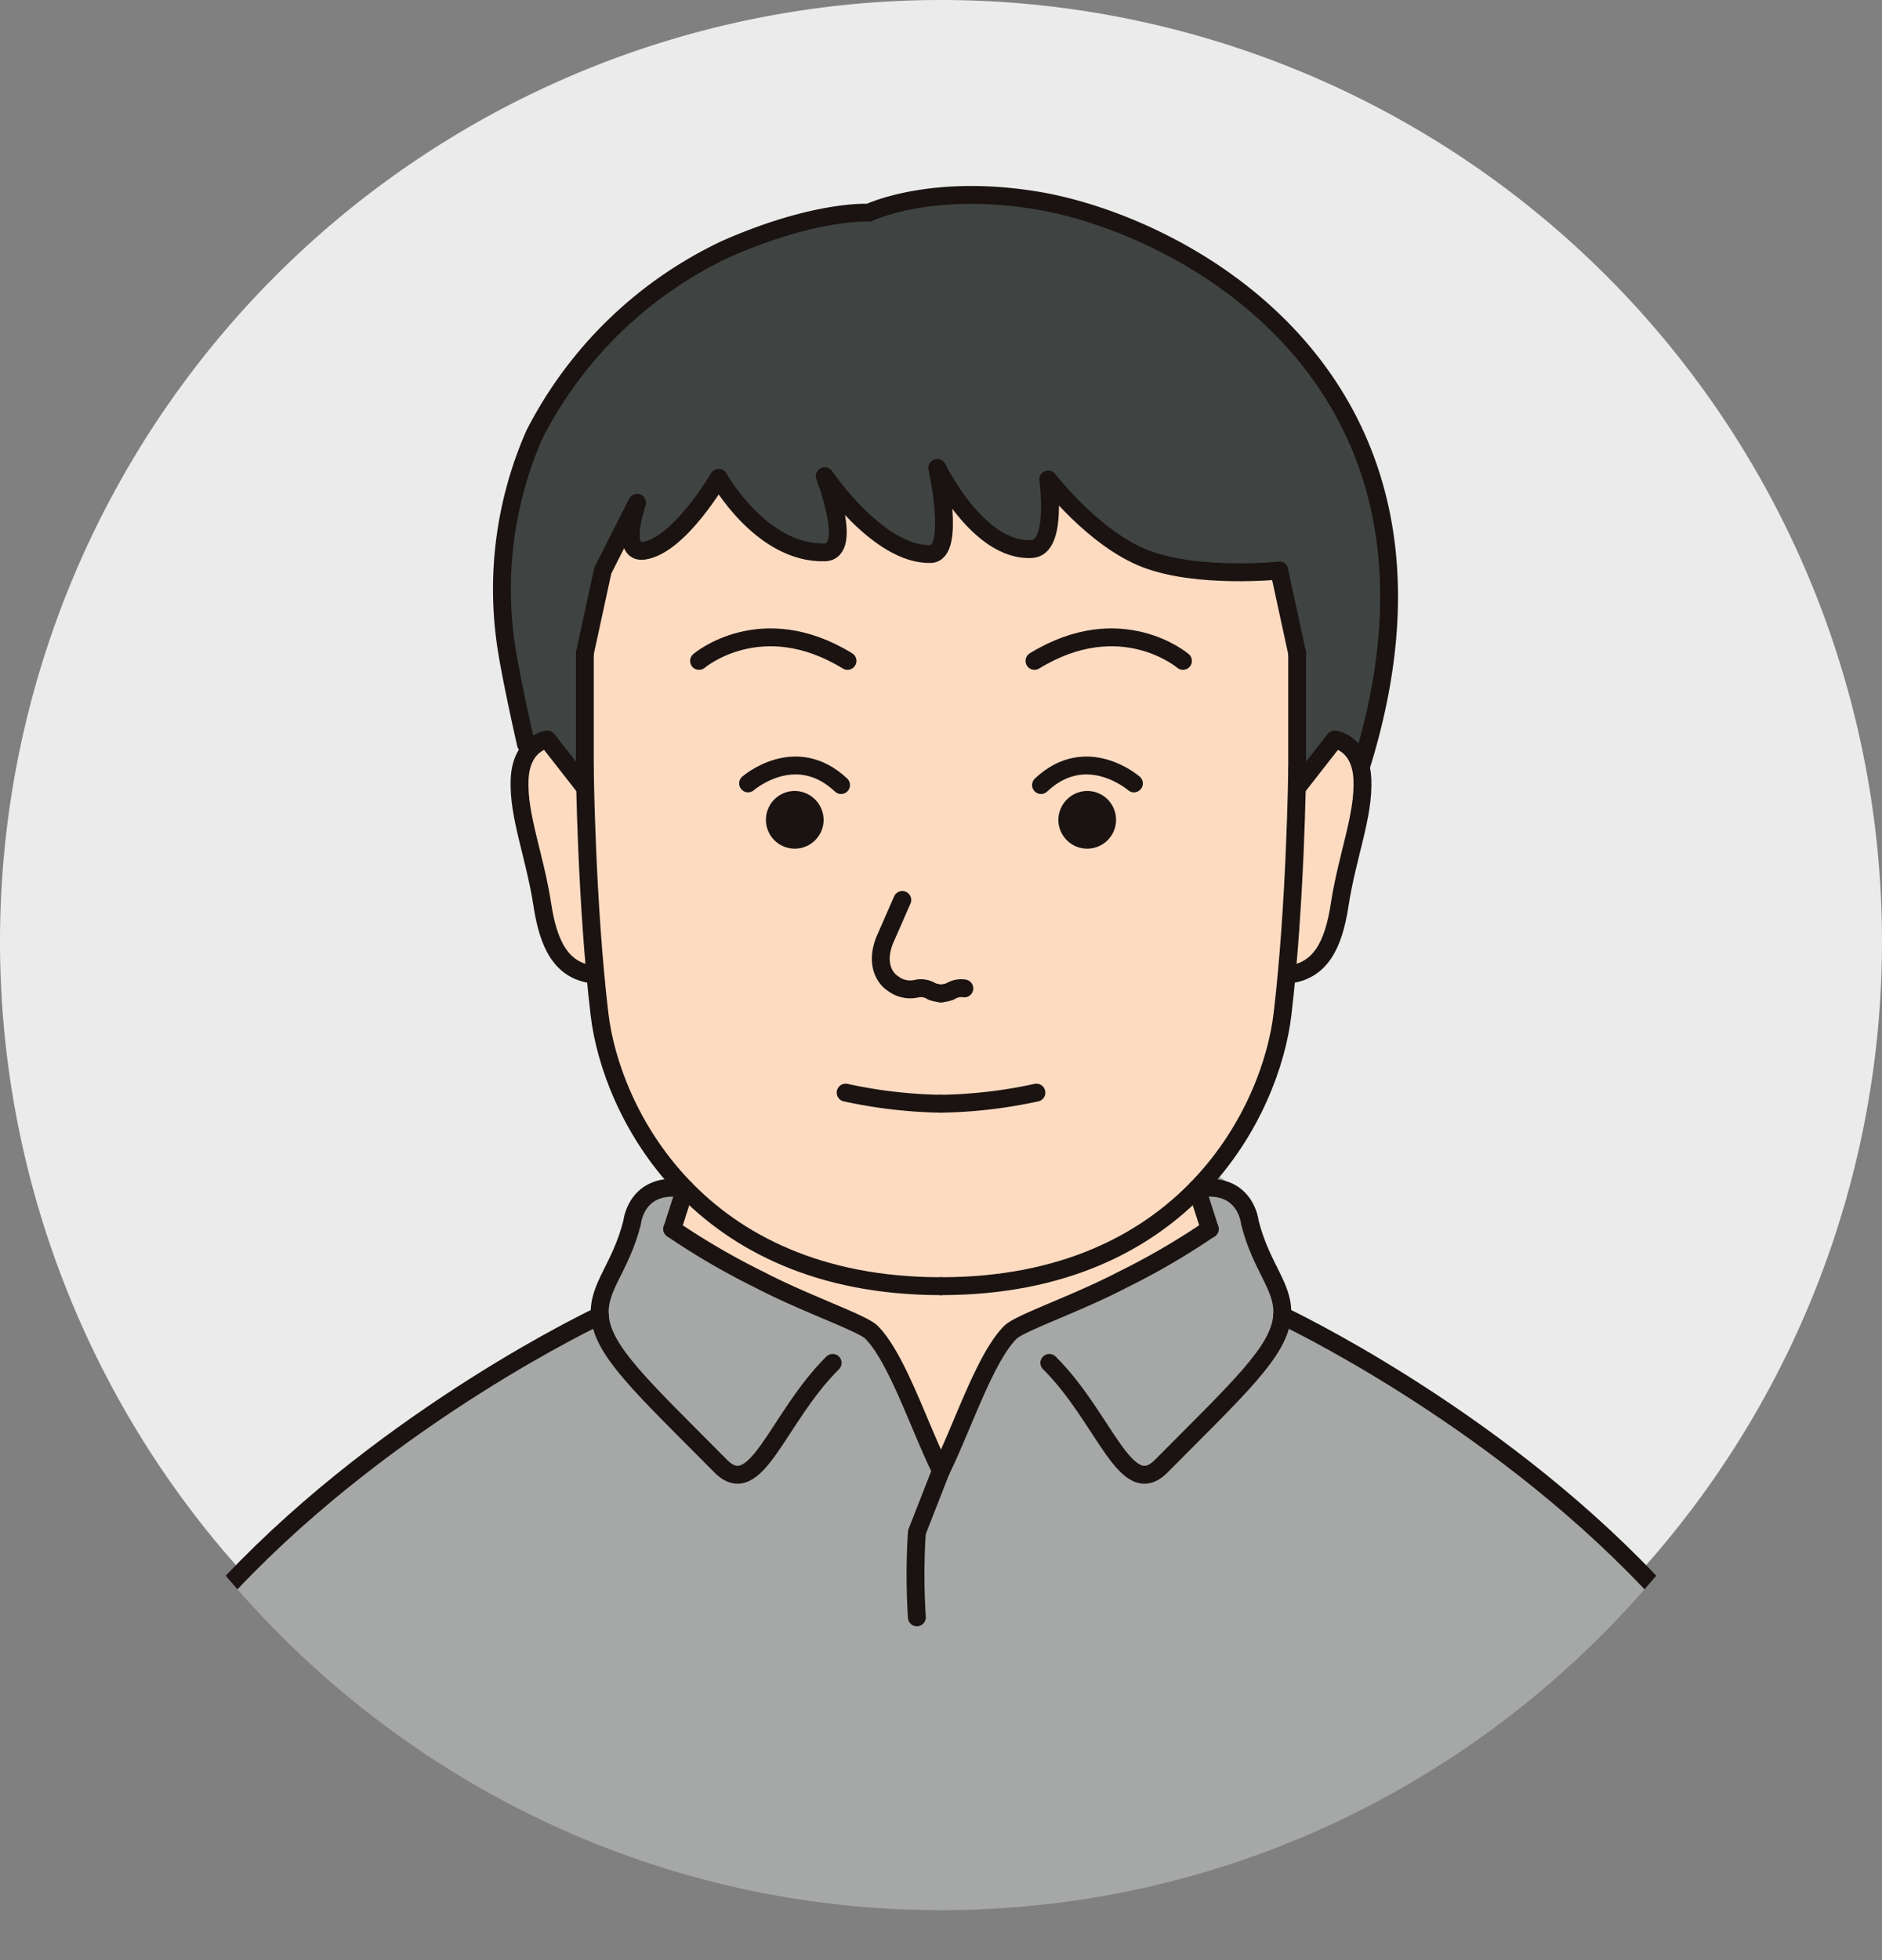
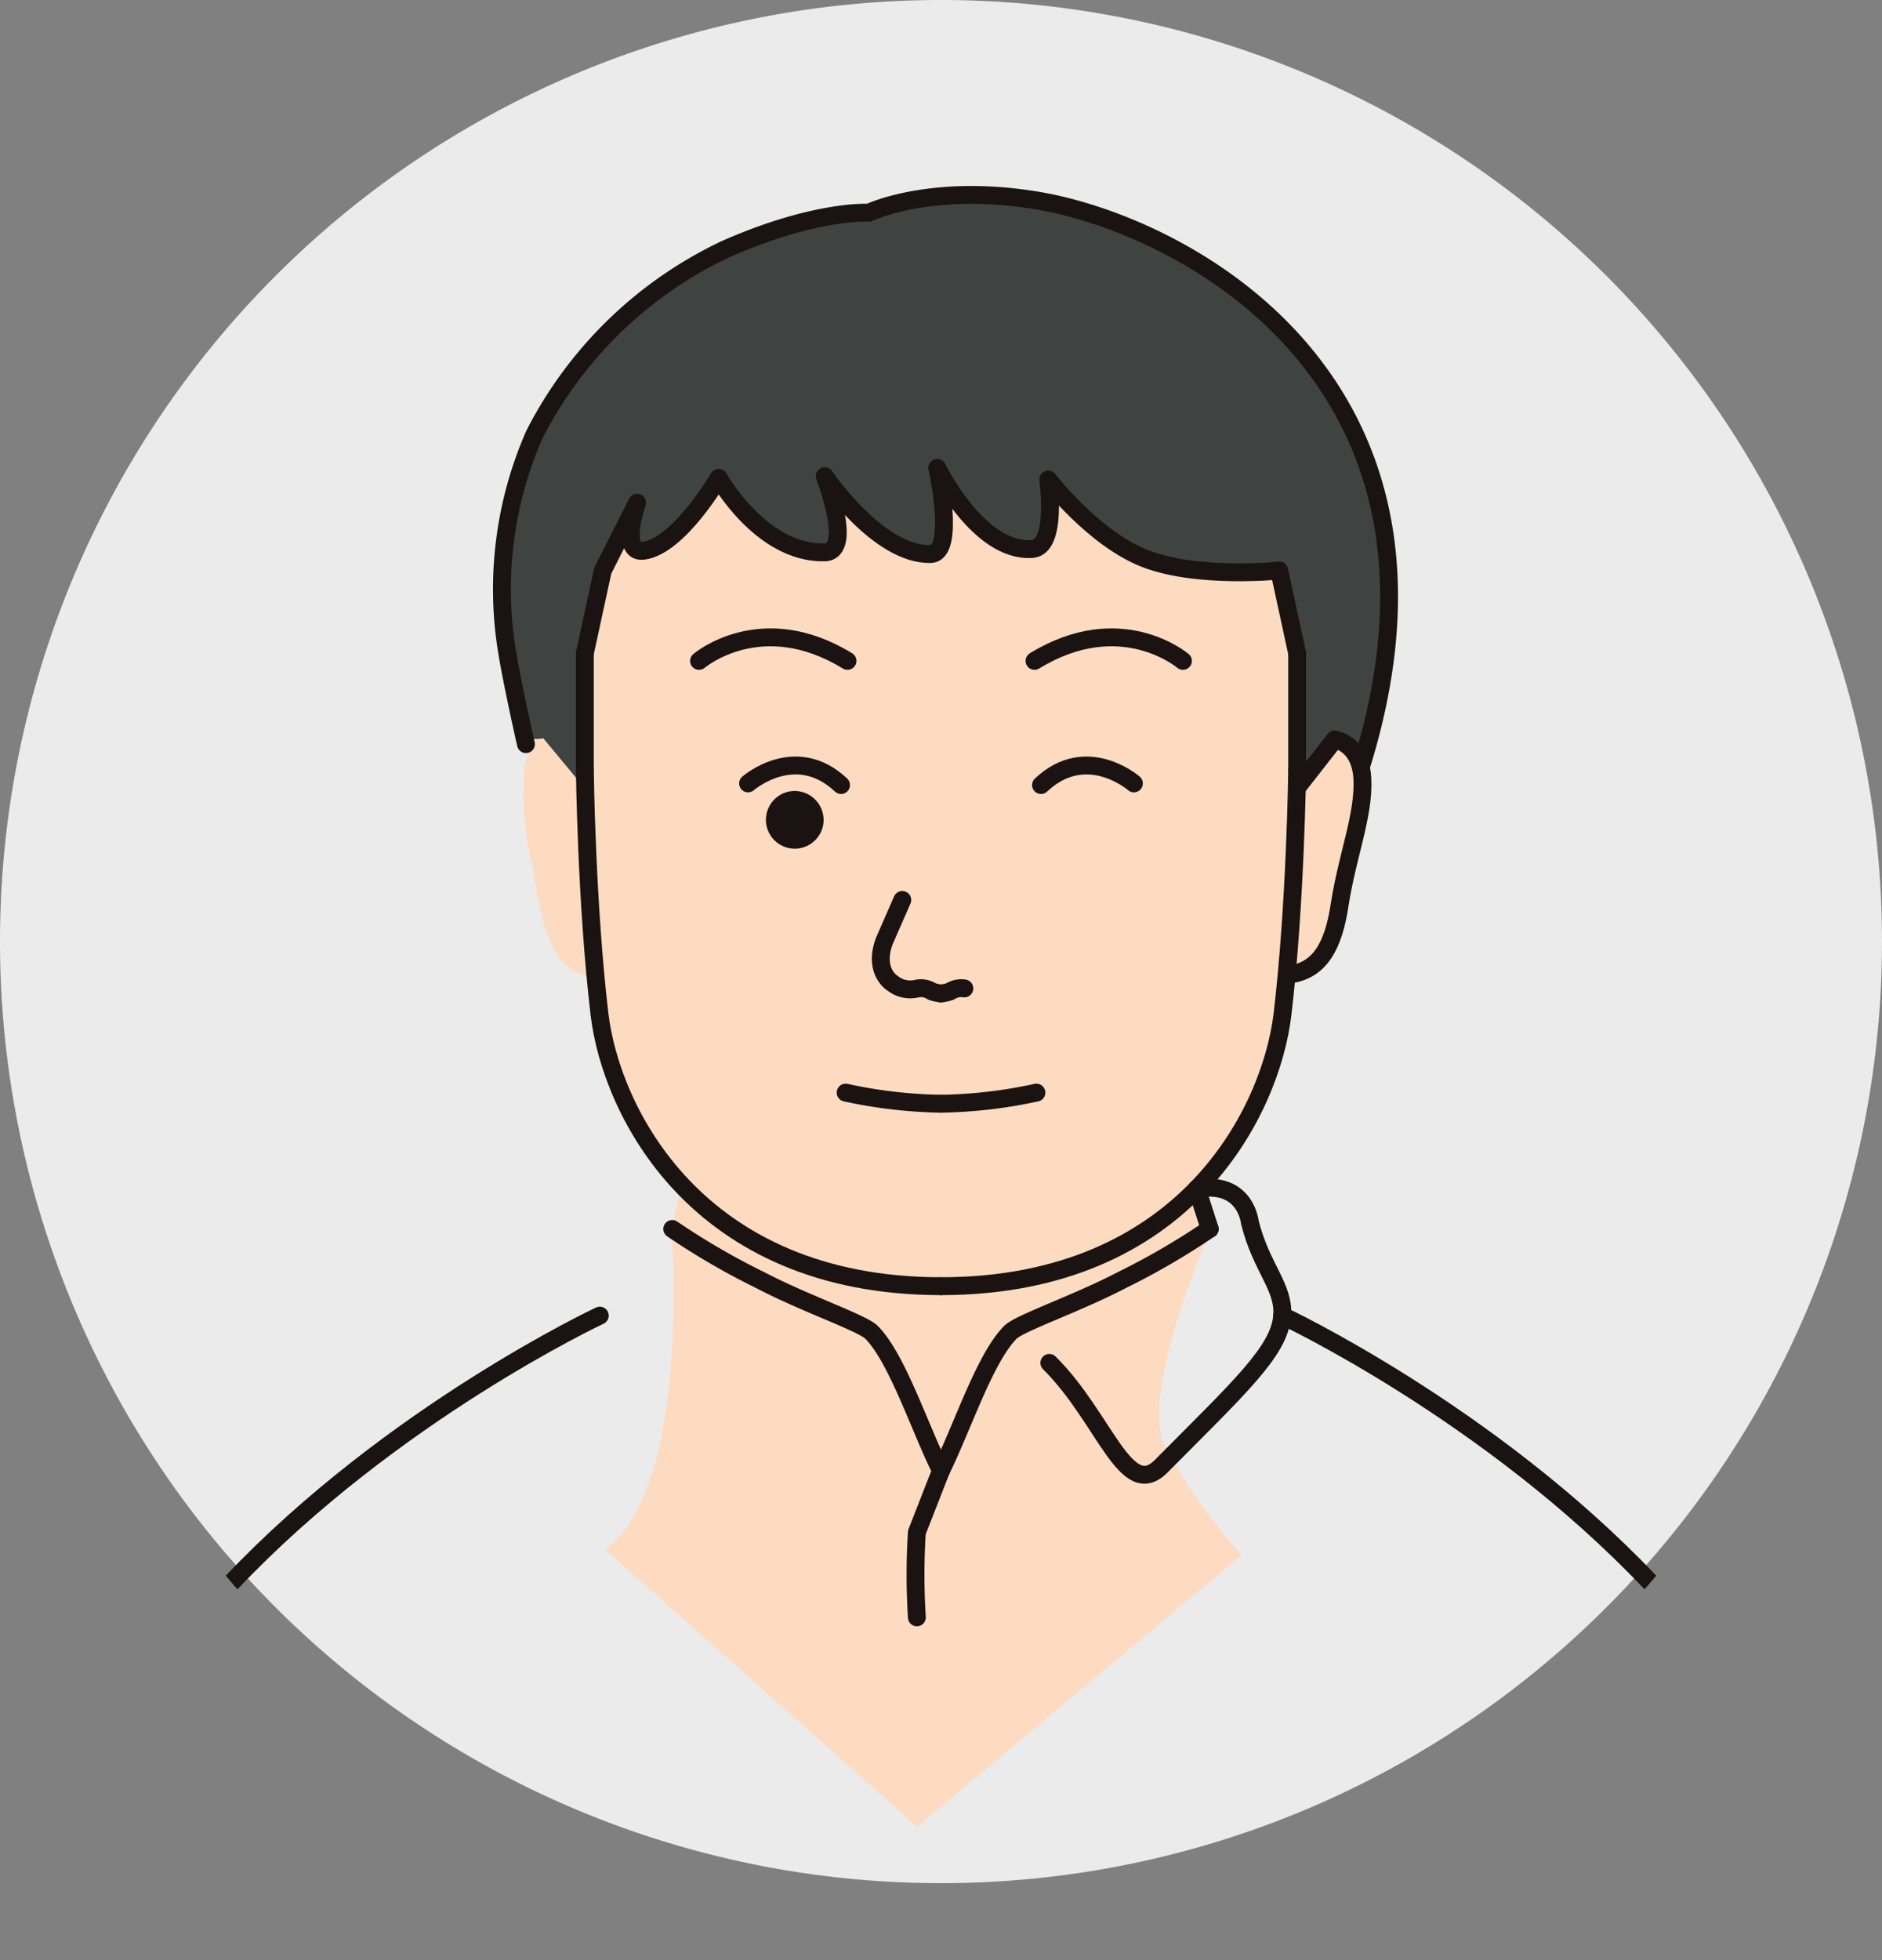
<svg xmlns="http://www.w3.org/2000/svg" width="124" height="129.077" viewBox="0 0 124 129.077">
  <rect x="0" y="0" width="124" height="129.077" fill="#808080" stroke="none" />
  <defs>
    <clipPath id="clip-path">
      <rect id="長方形_88" data-name="長方形 88" width="124" height="129.077" fill="none" />
    </clipPath>
    <clipPath id="clip-path-2">
      <path id="パス_188" data-name="パス 188" d="M62,0C27.758,0,0,28.155,0,62.888s27.758,62.889,62,62.889,62-28.157,62-62.889S96.242,0,62,0Z" fill="none" />
    </clipPath>
  </defs>
  <g id="icon_A" transform="translate(0 0)">
    <g id="グループ_27" data-name="グループ 27" transform="translate(0 0)">
      <g id="グループ_26" data-name="グループ 26" clip-path="url(#clip-path)">
        <path id="パス_162" data-name="パス 162" d="M124,62A62,62,0,1,1,62,0a62,62,0,0,1,62,62" transform="translate(0 0)" fill="#ebebeb" />
      </g>
    </g>
    <g id="グループ_29" data-name="グループ 29">
      <g id="グループ_28" data-name="グループ 28" clip-path="url(#clip-path-2)">
        <path id="パス_163" data-name="パス 163" d="M22.536,43.387a19.005,19.005,0,0,0,.357,6.251c.766,3.63.9,7.645,4.477,7.9A18.521,18.521,0,0,0,32.842,71l-.664,3.195S33.5,91,27.821,95.176l20.542,18.242,21.4-17.9a33.7,33.7,0,0,1-5.115-7.262c-1.619-3.451,3.02-14.066,3.02-14.066l-.829-3.026s4.145-2.524,5.8-13.288a6.346,6.346,0,0,0,3.316-3.532c1.278-2.853,2.516-9.7,1.492-11.774s-13.485-30.31-13.485-30.31l-29.407.777Z" transform="translate(12.064 6.867)" fill="#fddbc1" />
        <path id="パス_164" data-name="パス 164" d="M26.962,47.357l-2.728-3.285s-1.363.346-1.533-.864-1.364-8.3-1.193-11.759A22.7,22.7,0,0,1,26.62,19.172c3.239-3.978,8.354-6.744,11.251-8.127a23.317,23.317,0,0,1,7.5-1.555,37.358,37.358,0,0,1,6.99-1.384c2.216,0,10.058,1.728,16.2,5.36s8.523,10.2,9.2,11.066,2.728,9.338,2.047,13.66-1.535,7.954-1.535,7.954-1.535-2.594-2.216-1.557a20.446,20.446,0,0,1-2.045,2.421V39.057l-1.706-5.533s-6.648-.518-7.842-.864-6.988-5.36-6.988-5.36a31.288,31.288,0,0,1-.171,3.632c-.171.691-4.432,1.9-7.161-4.5,0,0,1.193,4.841.171,5.36s-5.114-1.9-7.842-4.842c0,0,2.216,4.5,1.023,4.842s-5.966-.864-7.671-4.5a21.624,21.624,0,0,1-3.58,3.8c-1.364.866-2.387,1.9-1.875-2.075l-2.045,3.978-1.193,5.706Z" transform="translate(11.56 4.539)" fill="#3f4443" />
-         <path id="パス_165" data-name="パス 165" d="M58.81,69.112s-2.713-7.286-3.671-8.419-1.436-1.457-3.671-2.1-10.057-5.182-10.057-5.182l.16-2.914s-.8-.81-1.916.324-2.873,6.315-2.873,6.315l-.478,1.78S25.289,65.064,21.3,67.978,3.9,79.15,5.656,103.112H112.284l-.958-16.191s-2.554-7.124-5.587-11.172S82.114,59.4,81.636,59.073A7.109,7.109,0,0,0,81,56.159C80.359,55.025,78.6,51.3,78.6,51.3s-.8-2.267-1.916-1.457l-1.117.81s2.075,2.1.478,2.914L64.556,59.4a10.815,10.815,0,0,0-1.915,2.267C62,62.8,58.81,69.112,58.81,69.112" transform="translate(2.958 27.812)" fill="#a6a7a7" />
        <path id="パス_166" data-name="パス 166" d="M36.615,35.317a1.9,1.9,0,1,1-1.9-1.93,1.917,1.917,0,0,1,1.9,1.93" transform="translate(17.65 18.695)" fill="#1a1311" />
-         <path id="パス_167" data-name="パス 167" d="M45.343,35.317a1.9,1.9,0,1,0,1.9-1.93,1.917,1.917,0,0,0-1.9,1.93" transform="translate(24.391 18.695)" fill="#1a1311" />
        <path id="パス_168" data-name="パス 168" d="M41.7,44.14a2.444,2.444,0,0,1-.6-.129,1.345,1.345,0,0,0-.937-.2,1.868,1.868,0,0,1-1.633-.326c-.438-.275-1.181-1.164-.557-2.813l1.177-2.685" transform="translate(20.3 21.273)" fill="none" stroke="#1a1311" stroke-linecap="round" stroke-linejoin="round" stroke-width="1.177" />
        <path id="パス_169" data-name="パス 169" d="M40.314,42.061a2.444,2.444,0,0,0,.6-.129,1.345,1.345,0,0,1,.937-.2" transform="translate(21.686 23.352)" fill="none" stroke="#1a1311" stroke-linecap="round" stroke-linejoin="round" stroke-width="1.177" />
        <path id="パス_170" data-name="パス 170" d="M36.229,46.12a31.775,31.775,0,0,0,6.282.732" transform="translate(19.489 25.825)" fill="none" stroke="#1a1311" stroke-linecap="round" stroke-linejoin="round" stroke-width="1.177" />
        <path id="パス_171" data-name="パス 171" d="M46.6,46.12a31.775,31.775,0,0,1-6.282.732" transform="translate(21.686 25.825)" fill="none" stroke="#1a1311" stroke-linecap="round" stroke-linejoin="round" stroke-width="1.177" />
        <path id="パス_172" data-name="パス 172" d="M50.722,33.492S47.6,30.767,44.6,33.6" transform="translate(23.989 18.093)" fill="none" stroke="#1a1311" stroke-linecap="round" stroke-linejoin="round" stroke-width="1.177" />
        <path id="パス_173" data-name="パス 173" d="M29.948,28.454s4.085-3.49,9.781,0" transform="translate(16.11 15.064)" fill="none" stroke="#1a1311" stroke-linecap="round" stroke-linejoin="round" stroke-width="1.177" />
        <path id="パス_174" data-name="パス 174" d="M54.1,28.454s-4.085-3.49-9.781,0" transform="translate(23.841 15.064)" fill="none" stroke="#1a1311" stroke-linecap="round" stroke-linejoin="round" stroke-width="1.177" />
        <path id="パス_175" data-name="パス 175" d="M25.055,32.472s.1,8.832.967,16.136c.752,6.324,6.376,17.9,22.5,17.9" transform="translate(13.478 18.182)" fill="none" stroke="#1a1311" stroke-linecap="round" stroke-linejoin="round" stroke-width="1.177" />
        <path id="パス_176" data-name="パス 176" d="M25.055,31.963l1.183-5.452L28.5,22.042s-1.183,3.379.429,3.162c2.338-.317,4.944-4.8,4.944-4.8s2.8,5.015,6.987,4.906c1.938-.05,0-5.015,0-5.015s3.548,5.234,6.988,5.124c1.667-.053.429-5.669.429-5.669s2.687,5.56,6.235,5.343c1.719-.106,1.075-4.58,1.075-4.58s3.01,3.925,6.45,5.234,8.774.763,8.774.763" transform="translate(13.478 11.06)" fill="none" stroke="#1a1311" stroke-linecap="round" stroke-linejoin="round" stroke-width="1.177" />
        <line id="線_22" data-name="線 22" y1="7.633" transform="translate(38.533 43.022)" fill="none" stroke="#1a1311" stroke-linecap="round" stroke-linejoin="round" stroke-width="1.177" />
        <path id="パス_177" data-name="パス 177" d="M63.781,32.472s-.1,8.832-.967,16.136c-.752,6.324-6.376,17.9-22.5,17.9" transform="translate(21.686 18.182)" fill="none" stroke="#1a1311" stroke-linecap="round" stroke-linejoin="round" stroke-width="1.177" />
        <line id="線_23" data-name="線 23" x1="1.183" y1="5.452" transform="translate(84.284 37.571)" fill="none" stroke="#1a1311" stroke-linecap="round" stroke-linejoin="round" stroke-width="1.177" />
        <line id="線_24" data-name="線 24" y1="7.633" transform="translate(85.467 43.022)" fill="none" stroke="#1a1311" stroke-linecap="round" stroke-linejoin="round" stroke-width="1.177" />
-         <path id="パス_178" data-name="パス 178" d="M26.561,34.376l-2.473-3.162s-1.716.222-1.824,2.621,1,5.017,1.5,8.282c.4,2.6,1.252,4.362,3.4,4.58" transform="translate(11.972 17.478)" fill="none" stroke="#1a1311" stroke-linecap="round" stroke-linejoin="round" stroke-width="1.177" />
        <path id="パス_179" data-name="パス 179" d="M55.785,34.376l2.473-3.162s1.716.222,1.824,2.621-1,5.017-1.5,8.282c-.4,2.6-1.252,4.362-3.4,4.58" transform="translate(29.682 17.478)" fill="none" stroke="#1a1311" stroke-linecap="round" stroke-linejoin="round" stroke-width="1.177" />
        <path id="パス_180" data-name="パス 180" d="M38.176,33.6c-3.01-2.834-6.127-.109-6.127-.109" transform="translate(17.24 18.093)" fill="none" stroke="#1a1311" stroke-linecap="round" stroke-linejoin="round" stroke-width="1.177" />
        <path id="パス_181" data-name="パス 181" d="M23.081,44.389s-.864-3.781-1.236-6.04a25.3,25.3,0,0,1,1.8-14.359A27.155,27.155,0,0,1,36.227,11.8C42.182,9.175,45.664,9.4,45.664,9.4s4.083-1.975,11.124-.8C66.338,10.2,86,20.343,78.136,45.757" transform="translate(11.572 4.609)" fill="none" stroke="#1a1311" stroke-linecap="round" stroke-linejoin="round" stroke-width="1.177" />
        <path id="パス_182" data-name="パス 182" d="M46.507,67.8c-1.449-2.939-2.9-7.432-4.578-9.121-.612-.615-4.349-1.878-7.333-3.435A47.477,47.477,0,0,1,28.8,51.876" transform="translate(15.493 29.048)" fill="none" stroke="#1a1311" stroke-linecap="round" stroke-linejoin="round" stroke-width="1.177" />
-         <path id="パス_183" data-name="パス 183" d="M41.042,61.671c-3.665,3.632-5.029,9.165-7.379,6.794-5.132-5.174-7.793-7.572-7.963-9.906-.138-1.9,1.364-3.112,2.13-6.138,0,0,.257-2.767,3.494-2.217l-.852,2.649" transform="translate(13.82 28.071)" fill="none" stroke="#1a1311" stroke-linecap="round" stroke-linejoin="round" stroke-width="1.177" />
        <path id="パス_184" data-name="パス 184" d="M58.6,51.875a47.689,47.689,0,0,1-5.8,3.373c-2.984,1.555-6.719,2.819-7.331,3.433-1.681,1.689-3.13,6.182-4.578,9.121l-1.584,4.047a44.318,44.318,0,0,0,0,5.6" transform="translate(21.103 29.047)" fill="none" stroke="#1a1311" stroke-linecap="round" stroke-linejoin="round" stroke-width="1.177" />
        <path id="パス_185" data-name="パス 185" d="M44.955,61.671c3.665,3.632,5.029,9.165,7.379,6.794,5.132-5.174,7.793-7.572,7.963-9.906.138-1.9-1.364-3.112-2.13-6.138,0,0-.257-2.767-3.494-2.217l.852,2.649" transform="translate(24.183 28.071)" fill="none" stroke="#1a1311" stroke-linecap="round" stroke-linejoin="round" stroke-width="1.177" />
        <path id="パス_186" data-name="パス 186" d="M36.517,55.533s-13.664,6.4-24.261,17.576C6.308,79.381,6.017,86.014,5.582,93.995" transform="translate(3.003 31.095)" fill="none" stroke="#1a1311" stroke-linecap="round" stroke-linejoin="round" stroke-width="1.177" />
        <line id="線_25" data-name="線 25" y1="4.422" transform="translate(25.295 120.669)" fill="none" stroke="#1a1311" stroke-linecap="round" stroke-linejoin="round" stroke-width="1.177" />
        <path id="パス_187" data-name="パス 187" d="M54.931,55.533s13.664,6.4,24.261,17.576c5.949,6.273,6.239,12.905,6.675,20.886" transform="translate(29.549 31.095)" fill="none" stroke="#1a1311" stroke-linecap="round" stroke-linejoin="round" stroke-width="1.177" />
        <line id="線_26" data-name="線 26" y1="4.422" transform="translate(98.705 120.669)" fill="none" stroke="#1a1311" stroke-linecap="round" stroke-linejoin="round" stroke-width="1.177" />
      </g>
    </g>
  </g>
</svg>